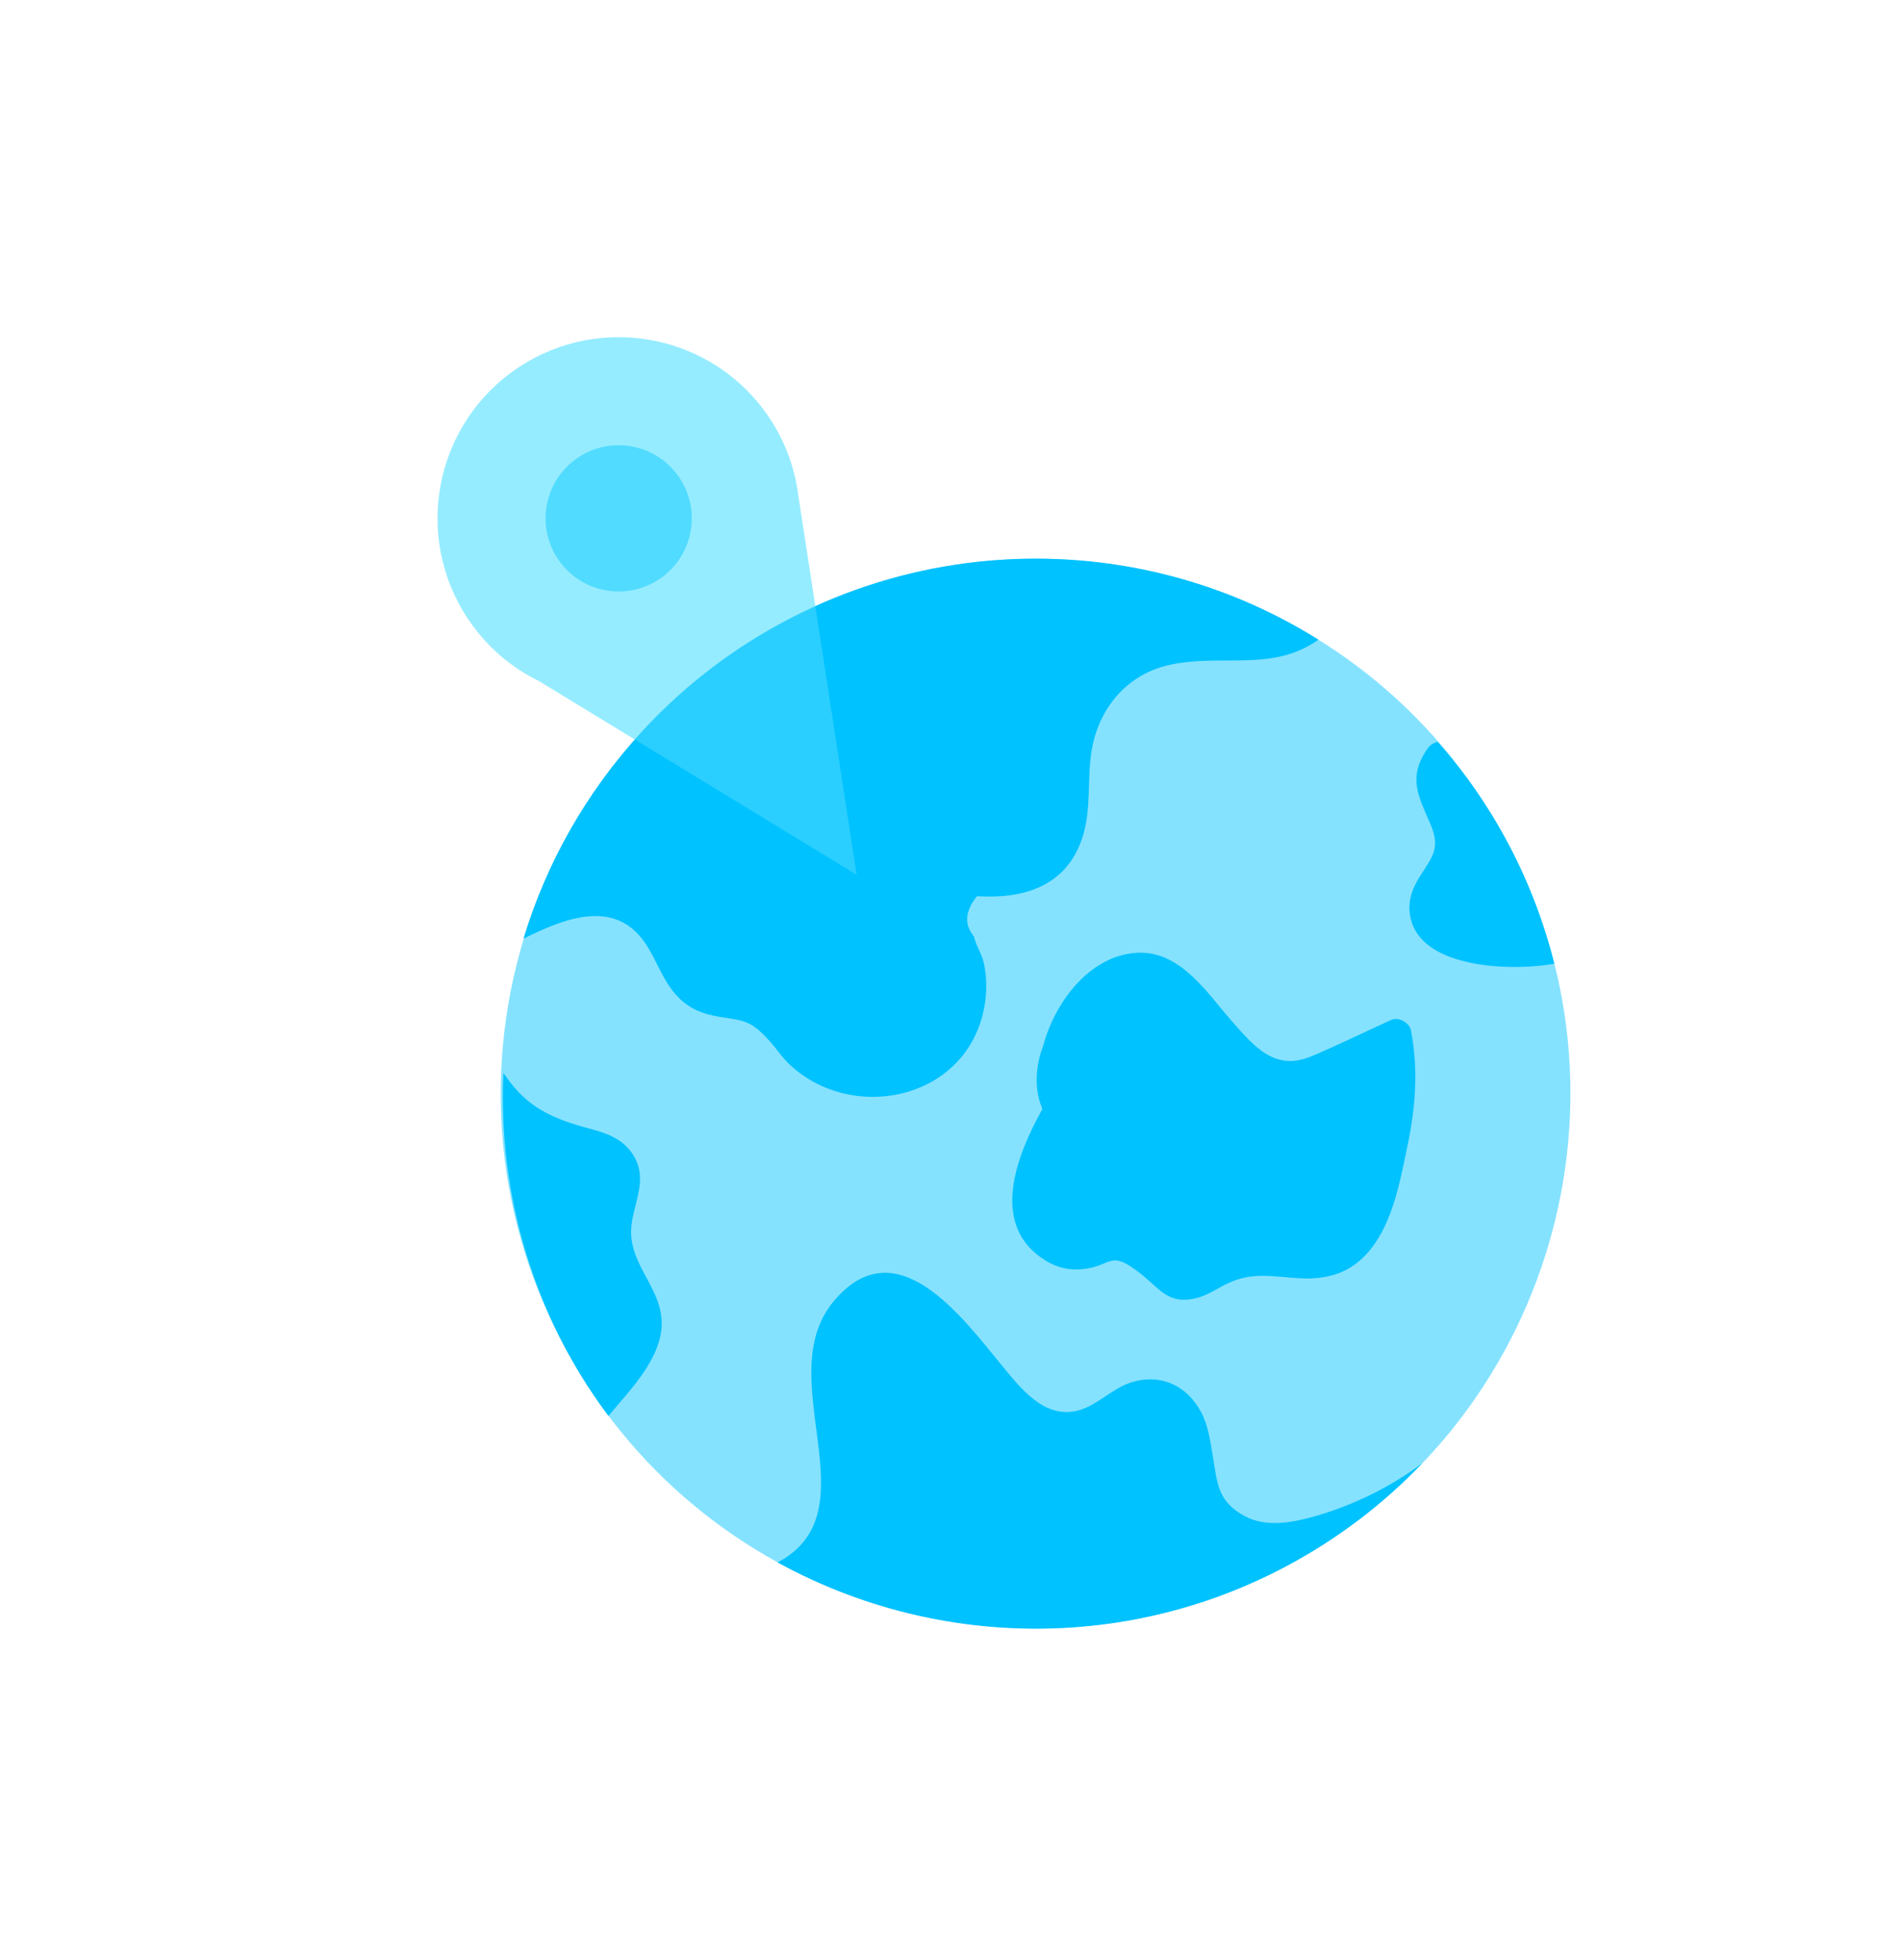
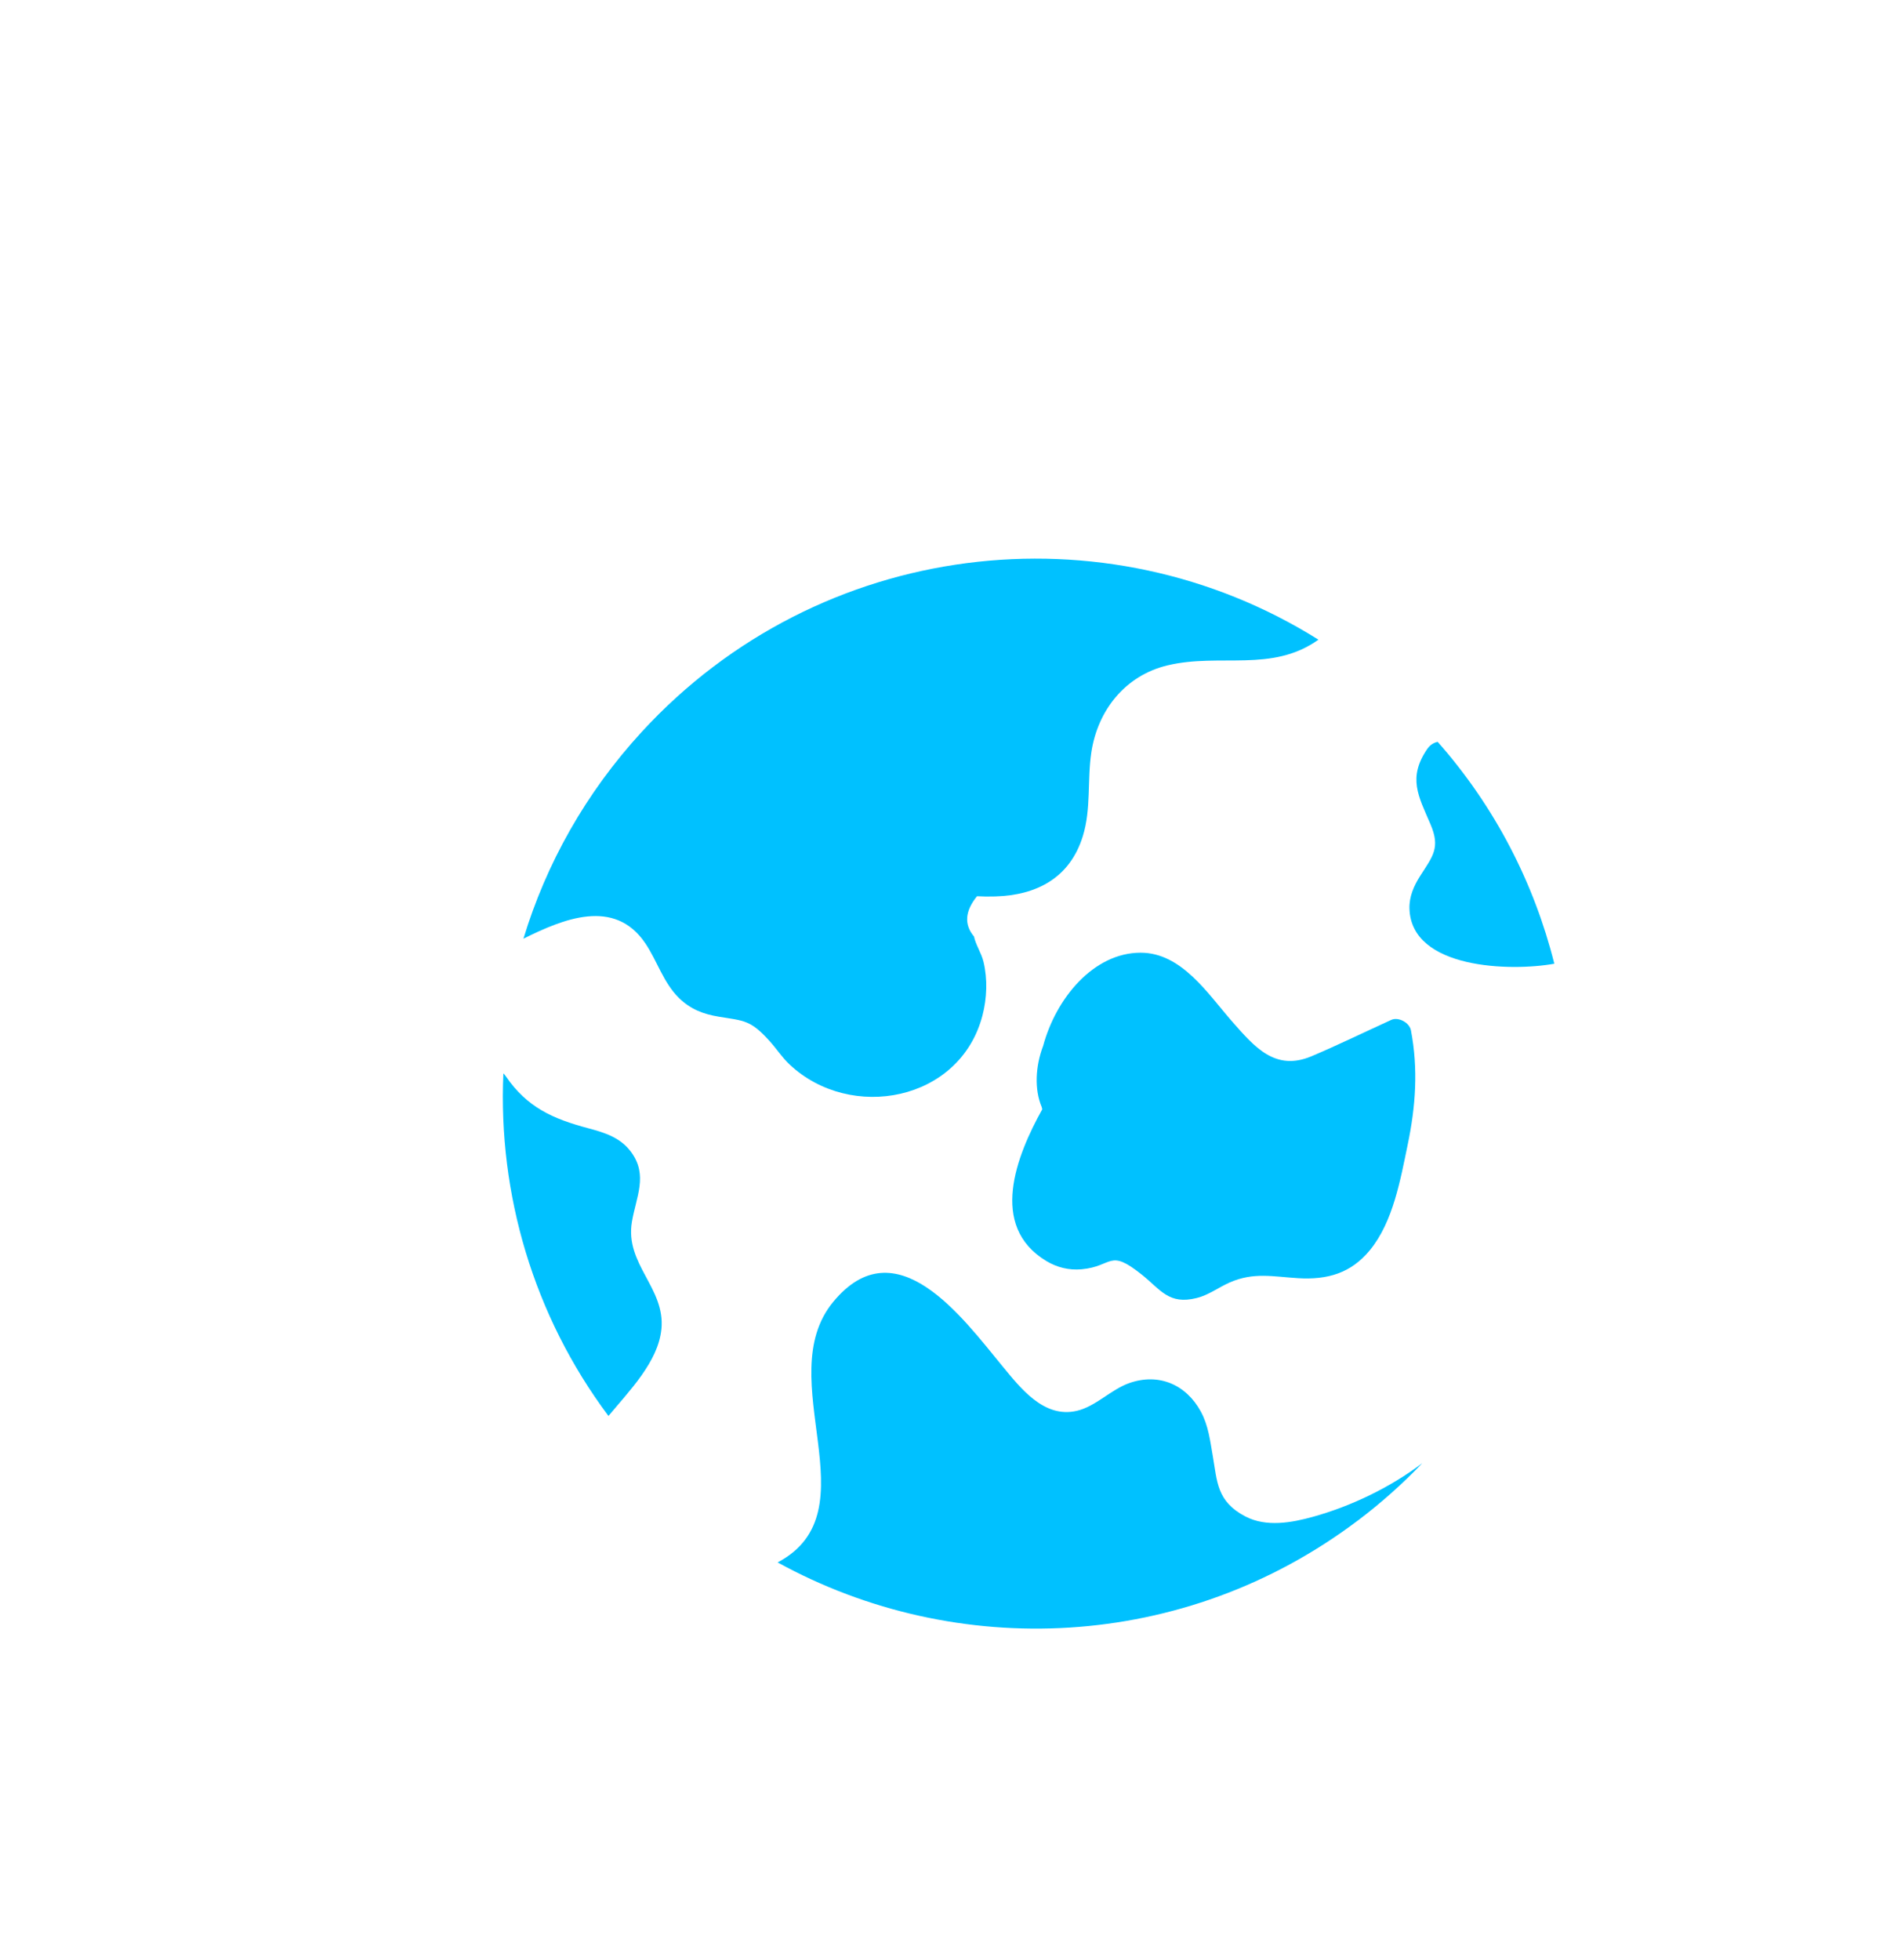
<svg xmlns="http://www.w3.org/2000/svg" width="553" height="570" viewBox="0 0 553 570" fill="none">
  <path d="M415.212 217.783C409.457 226.208 412.603 231.501 416.118 239.697C419.078 246.603 416.796 248.991 413.091 254.813C411.263 257.692 409.91 260.796 410.011 264.262C410.515 281.868 439.525 282.581 452.15 280.279C446.292 256.92 434.969 234.712 418.22 215.75C417.094 215.988 416.016 216.621 415.221 217.776L415.212 217.783Z" fill="#00C1FF" />
  <path d="M192.402 386.602C193.599 374.546 181.723 367.714 183.83 355.319C185.07 348.05 188.536 341.838 183.65 335.121C180.556 330.872 176.014 329.437 171.13 328.136C160.842 325.397 153.326 322.08 147.118 312.986C146.909 312.671 146.677 312.402 146.433 312.169C144.879 347.245 155.16 382.599 176.998 411.806C182.979 404.6 191.464 396.074 192.395 386.593L192.402 386.602Z" fill="#00C1FF" />
  <path d="M303.424 304.267C303.424 304.267 303.4 304.327 303.38 304.356C301.265 310.021 300.816 316.735 303.041 321.987C303.1 322.193 303.131 322.419 303.19 322.625C295.721 336.051 287.478 356.589 304.404 366.764C307.5 368.623 310.991 369.476 314.607 369.151C323.876 368.311 322.495 362.964 332.168 370.723C337.726 375.182 340.016 379.525 348.12 377.508C351.606 376.643 354.449 374.428 357.689 372.998C364.693 369.909 370.387 371.308 377.626 371.736C386.096 372.249 392.999 370.333 398.541 363.541C405.278 355.293 407.377 343.071 409.488 332.964C411.828 321.741 412.596 310.939 410.44 299.649C410.015 297.428 406.81 295.665 404.712 296.622C397.001 300.134 389.343 303.883 381.542 307.185C370.948 311.663 364.931 304.479 358.415 297.075C351.381 289.076 343.755 277.052 331.773 277.076C318.137 277.099 307.171 290.289 303.424 304.267Z" fill="#00C1FF" />
  <path d="M383.523 186.036C321.409 147.074 238.327 156.722 186.745 212.786C170.33 230.628 158.858 251.268 152.268 273.003C163.764 267.289 178.726 261.016 187.729 274.35C191.203 279.507 192.968 285.787 197.506 290.238C200.862 293.526 204.573 294.948 209.155 295.7C216.569 296.913 218.367 296.626 224.008 302.926C225.959 305.107 227.518 307.542 229.686 309.587C247.455 326.293 279.301 320.326 285.801 295.325C287.107 290.298 287.311 284.769 286.102 279.723C285.493 277.168 283.862 274.857 283.338 272.377C280.414 268.889 280.701 264.978 284.212 260.649C285.98 260.746 287.749 260.772 289.523 260.711C301.581 260.365 311.234 255.32 314.99 243.195C317.462 235.205 316.246 226.928 317.474 218.779C319.316 206.584 327.315 196.438 339.657 193.503C354.921 189.877 369.946 195.71 383.53 186.045L383.523 186.036Z" fill="#00C1FF" />
  <path d="M394.928 442.28C401.753 437.132 408.024 431.526 413.746 425.542C404.231 432.721 392.978 438.057 381.988 441.125C375.777 442.852 368.352 444.204 362.28 441.034C353.899 436.662 354.095 430.847 352.797 423.438C352.013 418.974 351.528 414.575 349.304 410.503C344.98 402.599 337.032 399.261 328.516 402.241C323.179 404.114 318.779 409.016 313.295 410.307C303.632 412.596 296.793 403.603 291.513 397.211C280.04 383.31 260.652 356.45 242.368 378.645C223.981 400.961 254.298 439.548 226.212 454.402C278.265 483.01 344.432 480.359 394.921 442.271L394.928 442.28Z" fill="#00C1FF" />
  <g filter="url(#filter0_b_4_83)">
-     <path d="M191.782 168.441C201.552 161.917 204.183 148.716 197.659 138.946C191.135 129.176 177.934 126.545 168.164 133.069C158.394 139.593 155.764 152.794 162.287 162.564C168.811 172.334 182.012 174.965 191.782 168.441Z" fill="#00C1FF" />
-     <path d="M223.794 121.493C207.629 97.293 174.916 90.776 150.71 106.933C126.504 123.09 119.984 155.817 136.149 180.017C141.512 188.057 148.716 194.145 156.812 198.094L249.188 254.423L232.334 144.776L232.318 144.787C231.403 136.707 228.621 128.717 223.794 121.493Z" fill="#6FE4FF" fill-opacity="0.73" />
-   </g>
-   <path d="M372.606 456.32C448.947 416.908 478.884 323.071 439.471 246.731C400.059 170.39 306.223 140.453 229.882 179.866C153.541 219.278 123.605 313.114 163.017 389.455C202.429 465.796 296.266 495.732 372.606 456.32Z" fill="#00C1FF" fill-opacity="0.48" />
+     </g>
  <defs>
    <filter id="filter0_b_4_83" x="118.869" y="89.658" width="138.719" height="173.165" filterUnits="userSpaceOnUse" color-interpolation-filters="sRGB">
      <feFlood flood-opacity="0" result="BackgroundImageFix" />
      <feGaussianBlur in="BackgroundImageFix" stdDeviation="4.2" />
      <feComposite in2="SourceAlpha" operator="in" result="effect1_backgroundBlur_4_83" />
      <feBlend mode="normal" in="SourceGraphic" in2="effect1_backgroundBlur_4_83" result="shape" />
    </filter>
  </defs>
</svg>